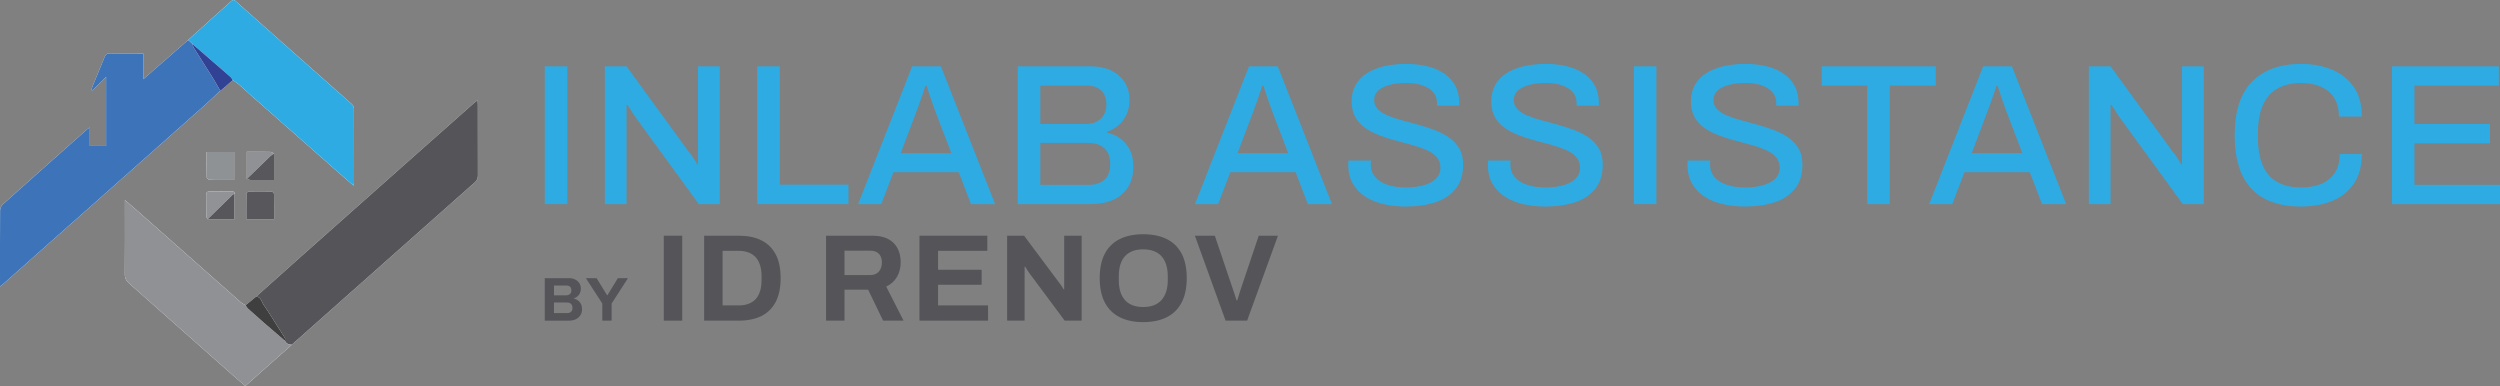
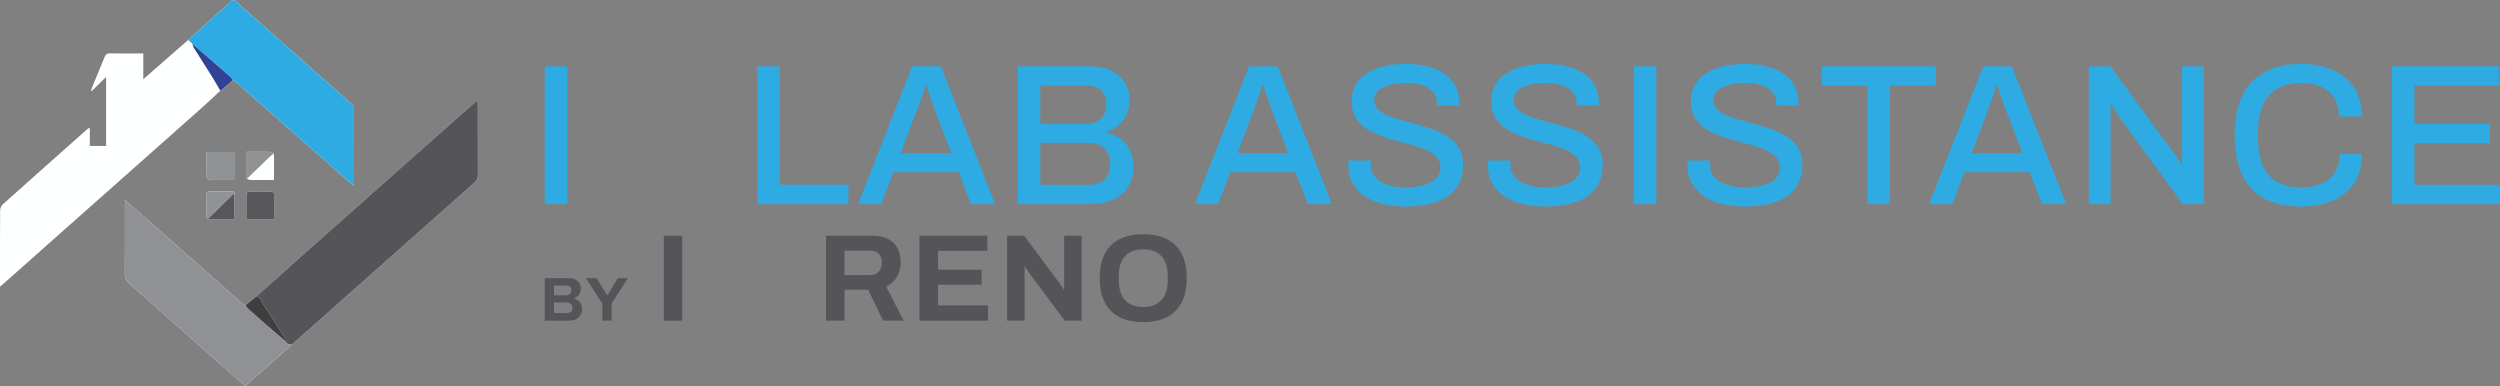
<svg xmlns="http://www.w3.org/2000/svg" id="a" viewBox="0 0 896 138.353">
  <rect x="0" y="0" width="896" height="138.353" fill="#808080" stroke="none" />
  <defs>
    <style>.b{fill:#8f9295;}.c{fill:#feffff;}.d{fill:#314294;}.e{fill:#57575c;}.f{fill:#403f40;}.g{fill:#8f9195;}.h{fill:#3d74b9;}.i{fill:#545459;}.j{fill:#909296;}.k{fill:#2eabe3;}.l{fill:#56565b;}</style>
  </defs>
  <g>
    <path class="c" d="M88.465,64.119c.444,.133,.886,.369,1.334,.381,1.757,.045,3.516,.018,5.274,.018,1.025,0,2.051,0,3.139,0v-9.454c-.4-.215-.794-.603-1.201-.617-1.952-.065-3.907-.029-5.862-.03-.923-0-1.845,0-2.684,0v9.701Zm-4.433,5.421c.164-.954-.485-.918-1.112-.918-2.552,.001-5.105,.038-7.655-.018-1.064-.023-1.396,.384-1.375,1.409,.051,2.5-.003,5.003,.04,7.503,.006,.349,.315,.694,.484,1.041h9.619v-9.018Zm-4.827-37.177l.284-.23,3.963-3.406c.689,.482,1.426,.909,2.058,1.456,1.555,1.347,3.049,2.766,4.592,4.127,10.84,9.565,21.685,19.123,32.532,28.68,1.286,1.133,2.592,2.243,4.09,3.538,.09-.618,.154-.852,.154-1.086,.006-8.842,.018-17.685-.024-26.527-.002-.516-.324-1.17-.713-1.524-2.859-2.6-5.776-5.137-8.67-7.7-6.537-5.788-13.073-11.578-19.606-17.371-4.468-3.961-8.939-7.917-13.387-11.9-.609-.545-.991-.583-1.628,.007-2.393,2.216-4.859,4.353-7.283,6.536-2.717,2.446-5.418,4.91-8.125,7.367-5.265,4.602-10.529,9.205-16.087,14.063v-9.243c-.647,0-1.137,0-1.627,0-3.418-0-6.837,.051-10.253-.03-1.096-.026-1.61,.358-1.999,1.331-1.395,3.489-2.866,6.948-4.296,10.424-.216,.526-.367,1.078-.549,1.618l.23,.149,5.17-5.077v24.74h-5.839v-6.603c-.486,.327-.788,.484-1.035,.703-10.068,8.935-20.141,17.863-30.166,26.847-.542,.486-.94,1.435-.945,2.172C-.019,83.917,.004,92.41,.004,100.902v1.814c.78-.656,1.24-1.025,1.68-1.416,4.958-4.401,9.91-8.808,14.87-13.207,10.972-9.73,21.949-19.455,32.923-29.183,7.929-7.029,15.864-14.052,23.777-21.099,1.938-1.726,3.801-3.537,5.698-5.308,.107-.005,.192-.051,.253-.139Zm8.809,77.038c-.579-.359-1.224-.643-1.728-1.088-12.6-11.125-25.183-22.269-37.774-33.404-1.137-1.005-2.304-1.976-3.742-3.206v2.035c0,8.135,.044,16.271-.039,24.405-.016,1.52,.501,2.494,1.593,3.457,12.486,11.026,24.938,22.089,37.404,33.137,1.371,1.215,2.771,2.4,4.177,3.615,5.682-5.043,11.187-9.929,16.692-14.815,3.302-2.936,6.601-5.875,9.906-8.808,18.554-16.466,37.105-32.933,55.673-49.384,.774-.686,1.108-1.402,1.103-2.459-.042-8.44-.022-16.88-.027-25.32-0-.474-.046-.948-.082-1.659-.573,.454-.966,.736-1.326,1.055-7.332,6.49-14.665,12.98-21.989,19.479-13.182,11.698-26.363,23.398-39.536,35.107-5.511,4.899-11,9.822-16.499,14.734l-3.804,3.118Zm-13.972-54.935c0,3.155-.031,6.157,.048,9.156,.008,.293,.676,.787,1.062,.813,1.451,.098,2.912,.04,4.369,.041,1.48,0,2.96,0,4.399,0v-10.01h-9.878Zm24.203,24.086c0-3.127,.026-6.086-.039-9.042-.007-.303-.549-.844-.854-.852-2.711-.067-5.425-.062-8.137-.008-.309,.006-.869,.439-.874,.683-.06,3.047-.039,6.096-.039,9.219h9.943Z" />
-     <path class="h" d="M78.952,32.502c-1.897,1.772-3.76,3.582-5.699,5.309-7.913,7.047-15.848,14.07-23.777,21.099-10.973,9.729-21.95,19.453-32.923,29.183-4.96,4.398-9.912,8.806-14.87,13.207-.44,.391-.9,.76-1.68,1.416v-1.814c-0-8.493-.024-16.985,.042-25.478,.006-.737,.403-1.686,.945-2.172,10.024-8.983,20.098-17.912,30.166-26.847,.247-.219,.549-.376,1.035-.703v6.603h5.839V27.567l-5.17,5.077-.23-.149c.181-.54,.332-1.092,.549-1.618,1.43-3.475,2.901-6.934,4.296-10.424,.389-.973,.903-1.357,1.999-1.331,3.416,.081,6.835,.03,10.253,.03,.49,0,.98,0,1.627,0v9.243c5.557-4.858,10.822-9.461,16.087-14.063l.921,.811,.47,.414c.1,.029,.147,.096,.141,.202,.157,.457,.235,.963,.485,1.362,2.197,3.508,4.442,6.986,6.634,10.497,.999,1.6,1.909,3.255,2.86,4.884Z" />
    <path class="i" d="M91.817,106.284c5.499-4.912,10.988-9.836,16.499-14.734,13.173-11.709,26.354-23.409,39.536-35.107,7.324-6.499,14.657-12.989,21.989-19.479,.36-.319,.754-.601,1.326-1.055,.036,.711,.082,1.185,.082,1.659,.004,8.44-.015,16.88,.027,25.32,.005,1.057-.328,1.773-1.103,2.459-18.567,16.45-37.119,32.918-55.673,49.384-3.305,2.933-6.604,5.872-9.906,8.808-1.152,.056-2.017-.388-2.529-1.448,.036-.298,.206-.675,.086-.882-.622-1.072-1.321-2.1-1.989-3.146-1.889-2.958-3.698-5.971-5.703-8.849-.736-1.057-.857-2.787-2.643-2.929Z" />
    <path class="k" d="M68.974,15.758c.006-.106-.041-.174-.142-.202-.157-.138-.314-.276-.47-.414l-.921-.811c2.708-2.456,5.408-4.921,8.125-7.367,2.424-2.183,4.891-4.319,7.283-6.536,.637-.59,1.02-.552,1.628-.007,4.448,3.983,8.919,7.939,13.387,11.9,6.534,5.792,13.069,11.582,19.606,17.371,2.894,2.562,5.81,5.099,8.67,7.7,.389,.353,.71,1.007,.713,1.524,.042,8.842,.03,17.685,.024,26.527-0,.234-.064,.468-.154,1.086-1.498-1.295-2.804-2.405-4.09-3.538-10.847-9.557-21.692-19.115-32.532-28.68-1.543-1.362-3.036-2.78-4.592-4.127-.632-.548-1.369-.974-2.059-1.456-.287-.393-.511-.858-.868-1.169-4.525-3.946-9.07-7.87-13.609-11.8Z" />
    <path class="g" d="M102.066,122.09c.512,1.06,1.378,1.504,2.529,1.448-5.505,4.886-11.01,9.772-16.692,14.815-1.406-1.216-2.805-2.4-4.177-3.615-12.466-11.048-24.918-22.112-37.404-33.137-1.091-.964-1.608-1.937-1.593-3.457,.084-8.134,.039-16.27,.039-24.405v-2.035c1.438,1.23,2.605,2.201,3.742,3.206,12.591,11.135,25.174,22.279,37.774,33.404,.503,.445,1.149,.729,1.728,1.088,.31,.426,.558,.919,.939,1.266,1.848,1.684,3.717,3.346,5.605,4.985,2.49,2.161,5.004,4.292,7.508,6.436Z" />
    <path class="b" d="M74.042,54.467h9.878v10.01c-1.439,0-2.919,0-4.399-0-1.457-0-2.918,.057-4.369-.041-.387-.026-1.055-.52-1.062-.813-.079-2.999-.048-6-.048-9.156Z" />
    <path class="e" d="M98.245,78.552h-9.943c0-3.123-.021-6.172,.039-9.219,.005-.244,.565-.676,.874-.683,2.712-.054,5.426-.059,8.137,.008,.304,.008,.847,.549,.854,.852,.065,2.956,.039,5.914,.039,9.042Z" />
    <path class="d" d="M68.974,15.758c4.54,3.93,9.084,7.854,13.609,11.8,.357,.312,.582,.776,.868,1.169-1.32,1.135-2.641,2.27-3.962,3.405l-.284,.231c-.062,.088-.146,.134-.253,.139-.95-1.63-1.861-3.285-2.86-4.884-2.192-3.511-4.437-6.989-6.634-10.497-.25-.399-.327-.906-.485-1.362Z" />
    <path class="f" d="M102.066,122.09c-2.504-2.144-5.019-4.276-7.508-6.436-1.888-1.639-3.757-3.301-5.605-4.985-.381-.347-.63-.84-.939-1.266l3.804-3.118c1.786,.142,1.907,1.872,2.643,2.929,2.004,2.878,3.814,5.891,5.703,8.849,.668,1.046,1.367,2.073,1.989,3.146,.12,.208-.05,.584-.086,.882Z" />
    <path class="j" d="M74.413,78.558c-.169-.347-.478-.691-.484-1.041-.042-2.501,.011-5.003-.04-7.503-.021-1.026,.311-1.432,1.375-1.409,2.551,.056,5.103,.019,7.655,.018,.627-0,1.277-.037,1.112,.918-.189,.049-.436,.038-.557,.156-3.029,2.946-6.044,5.905-9.062,8.862Z" />
    <path class="g" d="M88.465,64.119v-9.701c.839,0,1.762-0,2.684,0,1.954,0,3.91-.036,5.862,.03,.407,.014,.801,.401,1.201,.617-.44,.287-.939,.513-1.311,.87-2.826,2.714-5.628,5.453-8.437,8.184Z" />
-     <path class="e" d="M88.465,64.119c2.809-2.731,5.611-5.471,8.437-8.184,.372-.357,.871-.584,1.311-.87v9.454c-1.089,0-2.114,0-3.139,0-1.758-0-3.517,.026-5.274-.018-.448-.011-.889-.248-1.334-.381Z" />
    <path class="l" d="M74.413,78.558c3.018-2.957,6.033-5.916,9.062-8.862,.121-.118,.369-.107,.557-.156v9.018h-9.619Z" />
    <path class="h" d="M79.205,32.364l.284-.231-.284,.231Z" />
    <path class="d" d="M68.362,15.143c.157,.138,.313,.276,.47,.414-.157-.138-.313-.276-.47-.414Z" />
  </g>
  <g>
    <g>
      <path class="k" d="M195.245,73.157V23.77h8.063v49.386h-8.063Z" />
-       <path class="k" d="M216.769,73.157V23.77h7.775l22.533,30.957c.288,.288,.612,.696,.972,1.224,.36,.529,.708,1.056,1.044,1.584,.335,.529,.576,.96,.72,1.296h.36V23.77h7.775v49.386h-7.487l-22.821-31.316c-.385-.576-.864-1.307-1.44-2.195-.575-.888-1.008-1.572-1.295-2.052h-.36v35.563h-7.775Z" />
      <path class="k" d="M271.41,73.157V23.77h8.063v42.403h24.621v6.983h-32.685Z" />
      <path class="k" d="M307.548,73.157l19.366-49.386h10.295l19.438,49.386h-8.64l-4.391-11.447h-23.397l-4.392,11.447h-8.279Zm15.263-18.286h18.142l-5.543-14.47c-.145-.432-.36-1.032-.648-1.8-.288-.767-.588-1.607-.899-2.52-.313-.911-.625-1.835-.937-2.771-.312-.936-.588-1.788-.827-2.556h-.433c-.288,.912-.647,1.992-1.08,3.24-.432,1.249-.853,2.448-1.26,3.6-.408,1.152-.756,2.087-1.044,2.808l-5.471,14.47Z" />
      <path class="k" d="M364.781,73.157V23.77h26.205c2.735,0,5.135,.493,7.199,1.476,2.062,.984,3.683,2.388,4.859,4.211,1.176,1.825,1.764,3.959,1.764,6.407,0,1.872-.349,3.576-1.044,5.111-.696,1.537-1.655,2.833-2.88,3.888-1.224,1.056-2.604,1.848-4.139,2.375v.288c1.774,.385,3.371,1.092,4.787,2.124,1.415,1.033,2.543,2.376,3.384,4.032,.839,1.656,1.26,3.636,1.26,5.939,0,3.12-.685,5.687-2.052,7.703-1.368,2.016-3.181,3.491-5.436,4.427-2.257,.936-4.823,1.404-7.703,1.404h-26.205Zm8.063-28.725h16.27c1.536,0,2.855-.288,3.96-.864,1.104-.576,1.955-1.392,2.556-2.448,.6-1.055,.899-2.232,.899-3.527,0-2.351-.637-4.091-1.907-5.22-1.272-1.127-2.94-1.692-5.004-1.692h-16.773v13.75Zm0,21.813h17.494c2.206,0,4.019-.587,5.435-1.764,1.415-1.176,2.124-3.083,2.124-5.724,0-1.583-.301-2.939-.899-4.067-.602-1.127-1.501-1.991-2.7-2.592-1.2-.6-2.712-.9-4.535-.9h-16.918v15.046Z" />
      <path class="k" d="M428.276,73.157l19.366-49.386h10.295l19.438,49.386h-8.64l-4.391-11.447h-23.397l-4.392,11.447h-8.279Zm15.263-18.286h18.142l-5.543-14.47c-.145-.432-.36-1.032-.648-1.8-.288-.767-.588-1.607-.899-2.52-.313-.911-.625-1.835-.937-2.771-.312-.936-.588-1.788-.827-2.556h-.433c-.288,.912-.647,1.992-1.08,3.24-.432,1.249-.853,2.448-1.26,3.6-.408,1.152-.756,2.087-1.044,2.808l-5.471,14.47Z" />
      <path class="k" d="M503.795,74.02c-2.688,0-5.28-.276-7.775-.828-2.496-.551-4.704-1.44-6.623-2.664-1.92-1.224-3.432-2.783-4.535-4.68-1.104-1.896-1.656-4.163-1.656-6.803,0-.288,.012-.563,.036-.828,.023-.264,.036-.492,.036-.684h8.062c0,.144-.012,.36-.035,.648-.025,.288-.036,.529-.036,.72,0,1.776,.527,3.288,1.584,4.536,1.055,1.249,2.53,2.185,4.427,2.808,1.896,.624,4.067,.936,6.516,.936,1.343,0,2.639-.084,3.888-.252,1.247-.168,2.387-.432,3.419-.792s1.932-.815,2.7-1.368c.767-.551,1.368-1.211,1.8-1.979,.432-.767,.647-1.656,.647-2.664,0-1.536-.444-2.808-1.331-3.816-.889-1.008-2.088-1.847-3.6-2.52-1.513-.671-3.217-1.271-5.112-1.8-1.896-.527-3.851-1.055-5.867-1.583-2.016-.528-3.972-1.152-5.867-1.872-1.896-.72-3.6-1.595-5.111-2.627-1.512-1.032-2.712-2.328-3.6-3.888-.889-1.559-1.332-3.467-1.332-5.723,0-2.16,.456-4.079,1.368-5.759,.911-1.68,2.231-3.083,3.96-4.212,1.728-1.127,3.79-1.979,6.191-2.556,2.398-.576,5.111-.864,8.135-.864,2.592,0,5.039,.277,7.343,.828,2.304,.552,4.319,1.404,6.048,2.556,1.728,1.152,3.083,2.616,4.067,4.391,.982,1.776,1.476,3.888,1.476,6.335v.864h-7.991v-.936c0-1.536-.457-2.832-1.368-3.888-.912-1.055-2.184-1.872-3.815-2.448-1.632-.576-3.527-.864-5.688-.864-2.544,0-4.679,.252-6.407,.756-1.728,.504-3.035,1.2-3.923,2.088-.889,.889-1.332,1.956-1.332,3.204,0,1.393,.456,2.532,1.368,3.419,.911,.889,2.123,1.645,3.635,2.268,1.513,.625,3.215,1.188,5.112,1.692,1.895,.504,3.839,1.033,5.831,1.584,1.991,.552,3.935,1.188,5.831,1.908,1.896,.72,3.6,1.608,5.111,2.664,1.512,1.056,2.724,2.364,3.636,3.923,.911,1.561,1.368,3.468,1.368,5.724,0,3.552-.889,6.443-2.664,8.675-1.776,2.232-4.212,3.852-7.308,4.859-3.095,1.008-6.635,1.512-10.618,1.512Z" />
      <path class="k" d="M553.829,74.02c-2.688,0-5.28-.276-7.775-.828-2.496-.551-4.704-1.44-6.623-2.664-1.92-1.224-3.432-2.783-4.535-4.68-1.104-1.896-1.656-4.163-1.656-6.803,0-.288,.012-.563,.036-.828,.023-.264,.036-.492,.036-.684h8.062c0,.144-.012,.36-.035,.648-.025,.288-.036,.529-.036,.72,0,1.776,.527,3.288,1.584,4.536,1.055,1.249,2.53,2.185,4.427,2.808,1.896,.624,4.067,.936,6.516,.936,1.343,0,2.639-.084,3.888-.252,1.247-.168,2.387-.432,3.419-.792s1.932-.815,2.7-1.368c.767-.551,1.368-1.211,1.8-1.979,.432-.767,.647-1.656,.647-2.664,0-1.536-.444-2.808-1.331-3.816-.889-1.008-2.088-1.847-3.6-2.52-1.513-.671-3.217-1.271-5.112-1.8-1.896-.527-3.851-1.055-5.867-1.583-2.016-.528-3.972-1.152-5.867-1.872-1.896-.72-3.6-1.595-5.111-2.627-1.512-1.032-2.712-2.328-3.6-3.888-.889-1.559-1.332-3.467-1.332-5.723,0-2.16,.456-4.079,1.368-5.759,.911-1.68,2.231-3.083,3.96-4.212,1.728-1.127,3.79-1.979,6.191-2.556,2.398-.576,5.111-.864,8.135-.864,2.592,0,5.039,.277,7.343,.828,2.304,.552,4.319,1.404,6.048,2.556,1.728,1.152,3.083,2.616,4.067,4.391,.982,1.776,1.476,3.888,1.476,6.335v.864h-7.991v-.936c0-1.536-.457-2.832-1.368-3.888-.912-1.055-2.184-1.872-3.815-2.448-1.632-.576-3.527-.864-5.688-.864-2.544,0-4.679,.252-6.407,.756-1.728,.504-3.035,1.2-3.923,2.088-.889,.889-1.332,1.956-1.332,3.204,0,1.393,.456,2.532,1.368,3.419,.911,.889,2.123,1.645,3.635,2.268,1.513,.625,3.215,1.188,5.112,1.692,1.895,.504,3.839,1.033,5.831,1.584,1.991,.552,3.935,1.188,5.831,1.908,1.896,.72,3.6,1.608,5.111,2.664,1.512,1.056,2.724,2.364,3.636,3.923,.911,1.561,1.368,3.468,1.368,5.724,0,3.552-.889,6.443-2.664,8.675-1.776,2.232-4.212,3.852-7.308,4.859-3.095,1.008-6.635,1.512-10.618,1.512Z" />
      <path class="k" d="M585.577,73.157V23.77h8.063v49.386h-8.063Z" />
      <path class="k" d="M625.387,74.02c-2.688,0-5.28-.276-7.775-.828-2.496-.551-4.704-1.44-6.623-2.664-1.92-1.224-3.432-2.783-4.535-4.68-1.104-1.896-1.656-4.163-1.656-6.803,0-.288,.012-.563,.036-.828,.023-.264,.036-.492,.036-.684h8.062c0,.144-.012,.36-.035,.648-.025,.288-.036,.529-.036,.72,0,1.776,.527,3.288,1.584,4.536,1.055,1.249,2.53,2.185,4.427,2.808,1.896,.624,4.067,.936,6.516,.936,1.343,0,2.639-.084,3.888-.252,1.247-.168,2.387-.432,3.419-.792s1.932-.815,2.7-1.368c.767-.551,1.368-1.211,1.8-1.979,.432-.767,.647-1.656,.647-2.664,0-1.536-.444-2.808-1.331-3.816-.889-1.008-2.088-1.847-3.6-2.52-1.513-.671-3.217-1.271-5.112-1.8-1.896-.527-3.851-1.055-5.867-1.583-2.016-.528-3.972-1.152-5.867-1.872-1.896-.72-3.6-1.595-5.111-2.627-1.512-1.032-2.712-2.328-3.6-3.888-.889-1.559-1.332-3.467-1.332-5.723,0-2.16,.456-4.079,1.368-5.759,.911-1.68,2.231-3.083,3.96-4.212,1.728-1.127,3.79-1.979,6.191-2.556,2.398-.576,5.111-.864,8.135-.864,2.592,0,5.039,.277,7.343,.828,2.304,.552,4.319,1.404,6.048,2.556,1.728,1.152,3.083,2.616,4.067,4.391,.982,1.776,1.476,3.888,1.476,6.335v.864h-7.991v-.936c0-1.536-.457-2.832-1.368-3.888-.912-1.055-2.184-1.872-3.815-2.448-1.632-.576-3.527-.864-5.688-.864-2.544,0-4.679,.252-6.407,.756-1.728,.504-3.035,1.2-3.923,2.088-.889,.889-1.332,1.956-1.332,3.204,0,1.393,.456,2.532,1.368,3.419,.911,.889,2.123,1.645,3.635,2.268,1.513,.625,3.215,1.188,5.112,1.692,1.895,.504,3.839,1.033,5.831,1.584,1.991,.552,3.935,1.188,5.831,1.908,1.896,.72,3.6,1.608,5.111,2.664,1.512,1.056,2.724,2.364,3.636,3.923,.911,1.561,1.368,3.468,1.368,5.724,0,3.552-.889,6.443-2.664,8.675-1.776,2.232-4.212,3.852-7.308,4.859-3.095,1.008-6.635,1.512-10.618,1.512Z" />
      <path class="k" d="M669.229,73.157V30.681h-16.342v-6.911h40.891v6.911h-16.485v42.475h-8.063Z" />
      <path class="k" d="M691.403,73.157l19.366-49.386h10.295l19.438,49.386h-8.64l-4.391-11.447h-23.397l-4.392,11.447h-8.279Zm15.263-18.286h18.142l-5.543-14.47c-.145-.432-.36-1.032-.648-1.8-.288-.767-.588-1.607-.899-2.52-.313-.911-.625-1.835-.937-2.771-.312-.936-.588-1.788-.827-2.556h-.433c-.288,.912-.647,1.992-1.08,3.24-.432,1.249-.853,2.448-1.26,3.6-.408,1.152-.756,2.087-1.044,2.808l-5.471,14.47Z" />
      <path class="k" d="M748.635,73.157V23.77h7.775l22.533,30.957c.288,.288,.612,.696,.972,1.224,.36,.529,.708,1.056,1.044,1.584,.335,.529,.576,.96,.72,1.296h.36V23.77h7.775v49.386h-7.487l-22.821-31.316c-.385-.576-.864-1.307-1.44-2.195-.575-.888-1.008-1.572-1.295-2.052h-.36v35.563h-7.775Z" />
      <path class="k" d="M824.658,74.02c-5.04,0-9.323-.9-12.851-2.7s-6.228-4.595-8.099-8.387c-1.872-3.791-2.808-8.614-2.808-14.47,0-8.639,2.099-15.058,6.299-19.258,4.199-4.199,10.043-6.299,17.53-6.299,4.127,0,7.834,.696,11.122,2.088,3.287,1.393,5.879,3.468,7.775,6.227,1.896,2.761,2.844,6.276,2.844,10.547h-8.207c0-2.639-.553-4.847-1.656-6.623-1.104-1.775-2.676-3.12-4.715-4.032-2.041-.911-4.404-1.368-7.092-1.368-3.359,0-6.203,.66-8.53,1.979-2.329,1.321-4.08,3.3-5.256,5.939-1.177,2.64-1.764,6-1.764,10.079v1.584c0,4.08,.587,7.44,1.764,10.079,1.176,2.64,2.916,4.596,5.22,5.868,2.304,1.272,5.158,1.908,8.566,1.908,2.783,0,5.207-.443,7.271-1.332,2.062-.888,3.659-2.219,4.787-3.996,1.127-1.775,1.692-3.983,1.692-6.623h7.919c0,4.272-.948,7.8-2.844,10.583-1.896,2.784-4.488,4.848-7.775,6.191-3.288,1.343-7.019,2.016-11.194,2.016Z" />
      <path class="k" d="M857.269,73.157V23.77h38.3v6.911h-30.236v13.75h27.068v6.911h-27.068v14.902h30.668v6.911h-38.731Z" />
    </g>
    <g>
      <path class="i" d="M195.245,114.914v-15.217h8.695c.799,0,1.52,.155,2.163,.466,.643,.311,1.15,.747,1.519,1.309,.369,.562,.555,1.22,.555,1.975,0,.606-.111,1.146-.332,1.619-.223,.474-.521,.865-.898,1.176-.379,.311-.803,.54-1.276,.688v.089c.562,.119,1.062,.34,1.497,.666,.435,.325,.783,.743,1.042,1.253,.258,.51,.389,1.113,.389,1.808,0,.917-.211,1.686-.633,2.307s-.98,1.087-1.674,1.397c-.695,.311-1.472,.466-2.329,.466h-8.718Zm3.305-9.073h4.392c.399,0,.735-.078,1.009-.233,.273-.155,.48-.362,.621-.621s.211-.558,.211-.898c0-.577-.159-1.013-.477-1.309-.318-.296-.736-.444-1.253-.444h-4.503v3.505Zm0,6.367h4.769c.547,0,.995-.156,1.342-.466,.347-.311,.521-.791,.521-1.441,0-.385-.074-.717-.222-.999-.148-.281-.37-.499-.666-.654s-.673-.233-1.131-.233h-4.614v3.793Z" />
      <path class="i" d="M215.874,114.914v-6.123l-5.9-9.095h3.838l3.771,6.123h.109l3.75-6.123h3.615l-5.855,9.095v6.123h-3.328Z" />
      <path class="i" d="M237.901,114.914v-30.431h6.609v30.431h-6.609Z" />
-       <path class="i" d="M252.362,114.914v-30.431h12.42c3.164,0,5.855,.548,8.074,1.642,2.219,1.094,3.926,2.758,5.123,4.99,1.199,2.233,1.797,5.095,1.797,8.584,0,3.46-.598,6.314-1.797,8.562-1.197,2.248-2.904,3.919-5.123,5.013-2.219,1.094-4.91,1.641-8.074,1.641h-12.42Zm6.609-5.456h5.768c1.33,0,2.512-.192,3.549-.577,1.033-.384,1.891-.954,2.572-1.708,.68-.754,1.197-1.7,1.553-2.839,.355-1.138,.531-2.462,.531-3.97v-1.331c0-1.508-.176-2.832-.531-3.97-.355-1.138-.873-2.085-1.553-2.839-.682-.754-1.539-1.331-2.572-1.73-1.037-.399-2.219-.599-3.549-.599h-5.768v19.563Z" />
      <path class="i" d="M296.058,114.914v-30.431h16.68c2.246,0,4.117,.399,5.611,1.198,1.492,.798,2.609,1.915,3.35,3.349,.738,1.435,1.107,3.083,1.107,4.946,0,1.981-.443,3.734-1.33,5.257-.887,1.523-2.174,2.684-3.859,3.482l6.211,12.199h-7.32l-5.367-11.09h-8.473v11.09h-6.609Zm6.609-16.325h9.184c1.33,0,2.365-.406,3.104-1.22,.74-.813,1.109-1.915,1.109-3.305,0-.887-.162-1.648-.488-2.285-.324-.636-.797-1.116-1.418-1.442-.621-.325-1.391-.488-2.307-.488h-9.184v8.739Z" />
      <path class="i" d="M329.548,114.914v-30.431h24.311v5.412h-17.656v6.787h15.615v5.368h-15.615v7.408h17.922v5.456h-24.576Z" />
      <path class="i" d="M360.956,114.914v-30.431h6.076l12.244,16.414c.178,.207,.4,.496,.666,.865,.266,.37,.518,.732,.754,1.087s.398,.636,.488,.843h.221v-19.208h6.256v30.431h-6.078l-12.51-16.812c-.295-.414-.605-.872-.932-1.375-.324-.502-.562-.887-.709-1.153h-.223v19.341h-6.254Z" />
      <path class="i" d="M409.708,115.447c-3.225,0-6.004-.577-8.34-1.73s-4.125-2.898-5.367-5.234c-1.242-2.336-1.863-5.264-1.863-8.783,0-3.578,.621-6.528,1.863-8.85,1.242-2.321,3.031-4.051,5.367-5.19,2.336-1.138,5.115-1.708,8.34-1.708,3.283,0,6.084,.57,8.406,1.708,2.32,1.139,4.104,2.869,5.346,5.19,1.242,2.322,1.863,5.272,1.863,8.85,0,3.52-.621,6.447-1.863,8.783-1.242,2.336-3.025,4.081-5.346,5.234-2.322,1.153-5.123,1.73-8.406,1.73Zm0-5.412c1.449,0,2.721-.207,3.814-.621,1.094-.414,2.012-1.035,2.75-1.863,.74-.828,1.301-1.841,1.686-3.039s.578-2.565,.578-4.104v-1.375c0-1.567-.193-2.957-.578-4.17-.385-1.212-.945-2.225-1.686-3.039-.738-.813-1.656-1.427-2.75-1.841s-2.365-.621-3.814-.621c-1.42,0-2.678,.207-3.771,.621s-2.012,1.028-2.75,1.841c-.74,.813-1.293,1.826-1.664,3.039-.369,1.213-.553,2.603-.553,4.17v1.375c0,1.538,.184,2.906,.553,4.104,.371,1.198,.924,2.211,1.664,3.039,.738,.828,1.656,1.449,2.75,1.863,1.094,.415,2.352,.621,3.771,.621Z" />
-       <path class="i" d="M439.251,114.914l-11-30.431h7.141l6.566,19.43c.117,.326,.25,.718,.398,1.176,.148,.459,.297,.909,.443,1.353,.148,.443,.268,.843,.355,1.198h.266c.119-.325,.244-.702,.377-1.131,.135-.428,.268-.865,.4-1.309,.133-.444,.258-.857,.377-1.242l6.564-19.474h6.877l-11.047,30.431h-7.719Z" />
    </g>
  </g>
</svg>